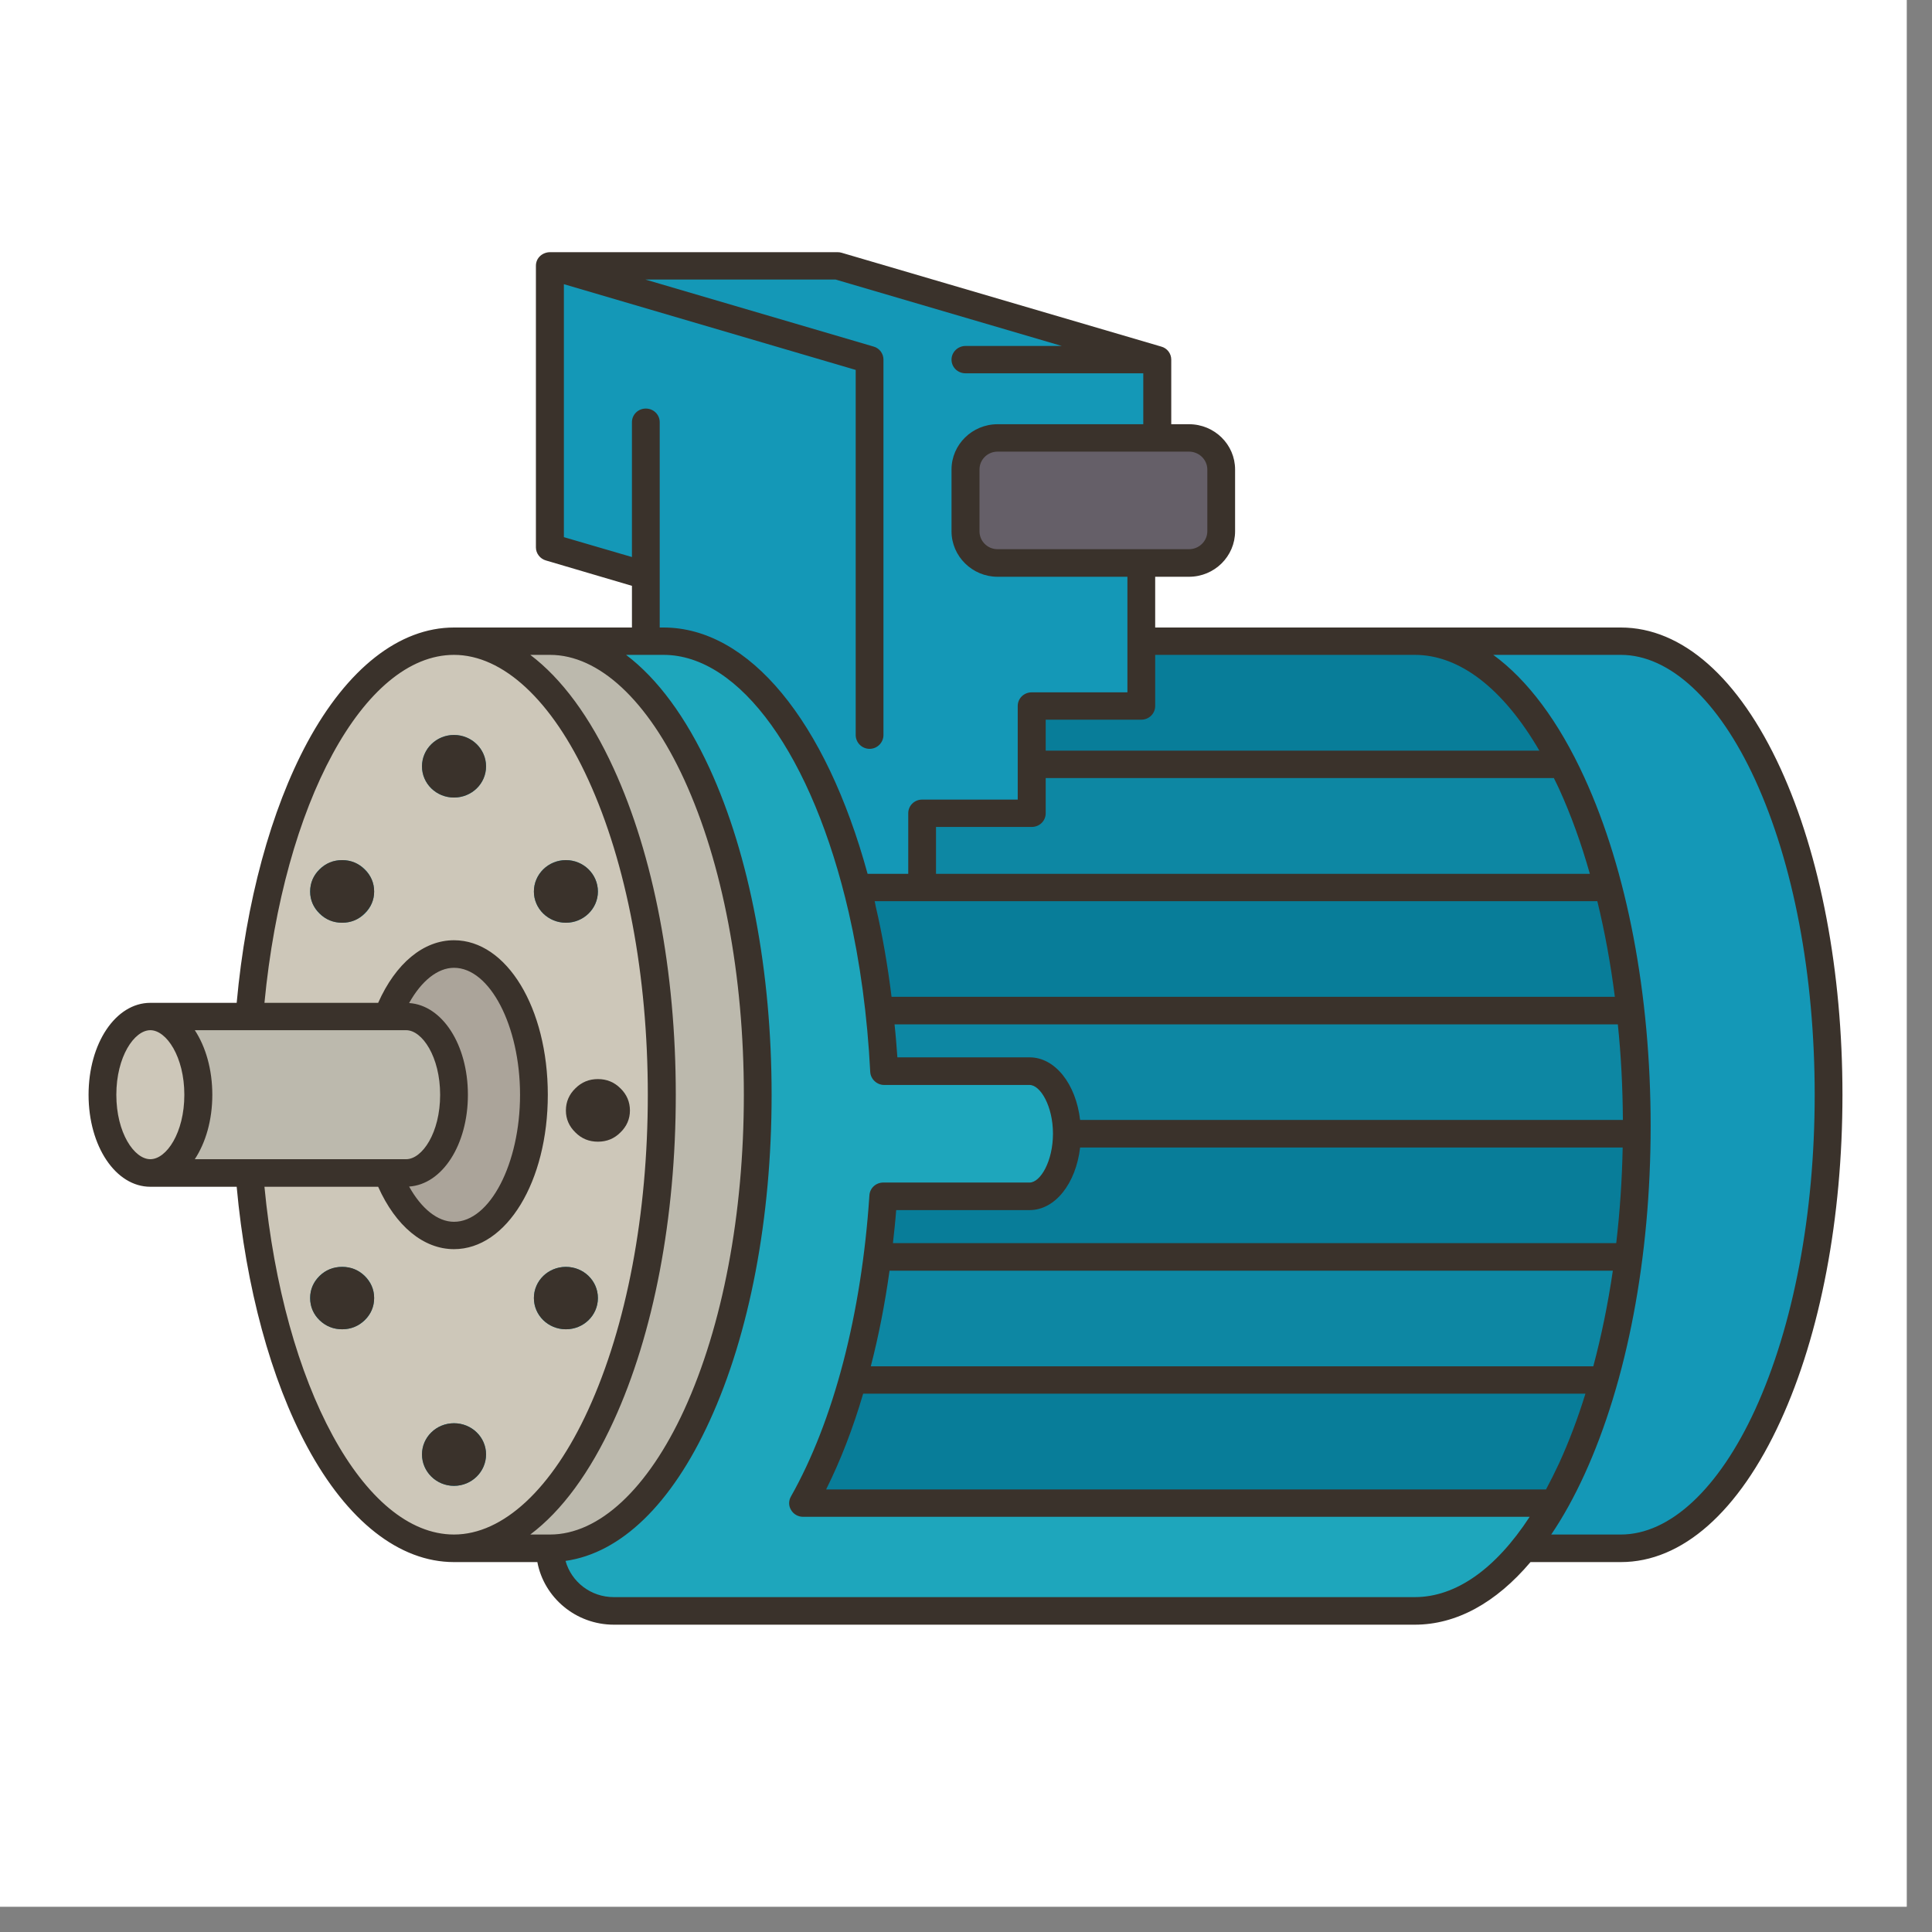
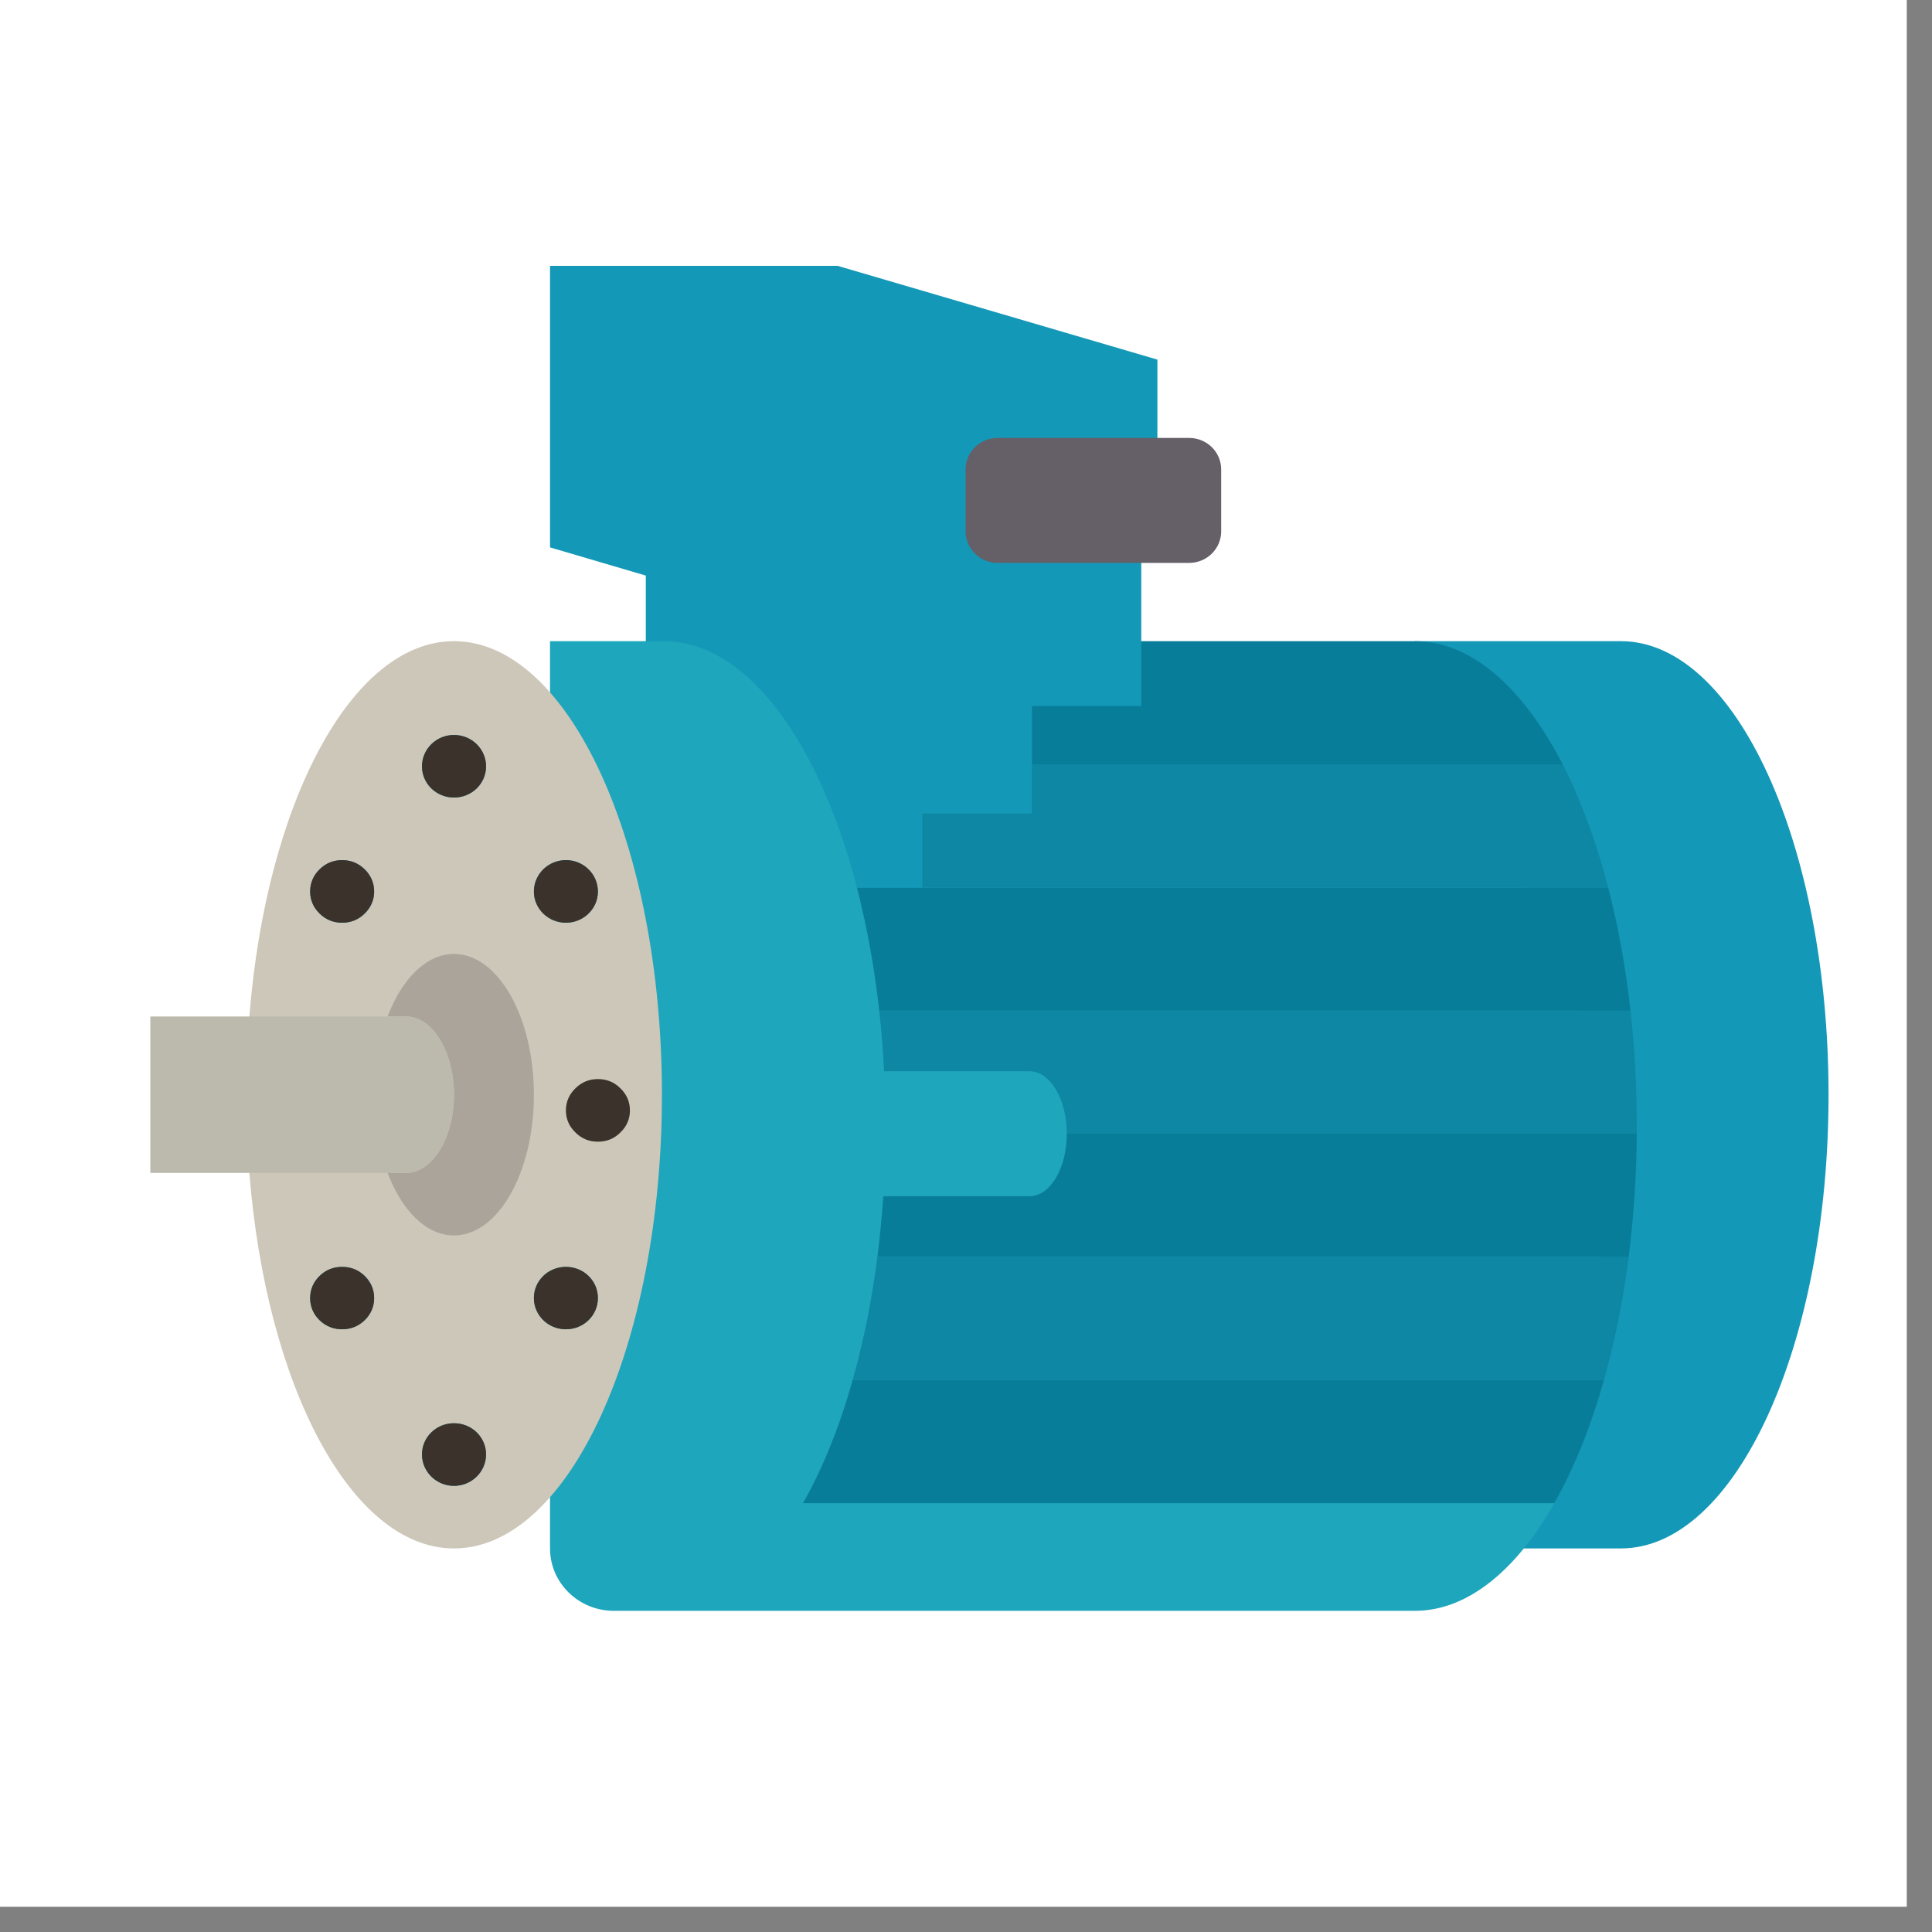
<svg xmlns="http://www.w3.org/2000/svg" version="1.0" preserveAspectRatio="xMidYMid meet" height="50" viewBox="0 0 37.5 37.5" zoomAndPan="magnify" width="50">
  <rect x="0" y="0" width="37.5" height="37.5" fill="#808080" stroke="none" />
  <defs>
    <clipPath id="c780c2d37d">
      <path clip-rule="nonzero" d="M 0 0 L 37.008 0 L 37.008 37.008 L 0 37.008 Z M 0 0" />
    </clipPath>
    <clipPath id="a12b92e4df">
      <path clip-rule="nonzero" d="M 22 12 L 35.762 12 L 35.762 31 L 22 31 Z M 22 12" />
    </clipPath>
    <clipPath id="9c91edfdf2">
      <path clip-rule="nonzero" d="M 10 11 L 32 11 L 32 31.535 L 10 31.535 Z M 10 11" />
    </clipPath>
    <clipPath id="74f8e30aa5">
      <path clip-rule="nonzero" d="M 1.719 19 L 4 19 L 4 23 L 1.719 23 Z M 1.719 19" />
    </clipPath>
    <clipPath id="4ddaca7950">
      <path clip-rule="nonzero" d="M 1.719 4.891 L 35.762 4.891 L 35.762 31.535 L 1.719 31.535 Z M 1.719 4.891" />
    </clipPath>
  </defs>
  <g clip-path="url(#c780c2d37d)">
    <path fill-rule="nonzero" fill-opacity="1" d="M 0 0 L 37.008 0 L 37.008 37.008 L 0 37.008 Z M 0 0" fill="#ffffff" />
    <path fill-rule="nonzero" fill-opacity="1" d="M 0 0 L 37.008 0 L 37.008 37.008 L 0 37.008 Z M 0 0" fill="#ffffff" />
  </g>
  <g clip-path="url(#a12b92e4df)">
    <path fill-rule="nonzero" fill-opacity="1" d="M 31.461 12.445 L 27.461 12.445 C 19.34 19.332 21.875 24.992 29.578 30.055 L 31.461 30.055 C 33.688 30.055 35.492 26.113 35.492 21.25 C 35.492 16.387 33.688 12.445 31.461 12.445 Z M 31.461 12.445" fill="#1498b7" />
  </g>
  <g clip-path="url(#9c91edfdf2)">
    <path fill-rule="nonzero" fill-opacity="1" d="M 13.09 12.016 L 12.535 12.445 L 10.676 12.445 L 10.676 30.055 C 10.676 30.723 11.23 31.266 11.914 31.266 L 27.461 31.266 C 28.23 31.266 28.953 30.824 29.578 30.055 C 29.789 29.797 29.984 29.504 30.168 29.176 C 33.207 18.102 29.004 11.254 13.09 12.016 Z M 13.09 12.016" fill="#1ea6bc" />
  </g>
  <path fill-rule="nonzero" fill-opacity="1" d="M 31.77 21.855 C 31.77 21.906 31.77 21.957 31.77 22.004 L 20.707 22.004 C 20.707 21.336 20.383 20.793 19.984 20.793 L 17.16 20.793 C 17.141 20.391 17.109 20 17.066 19.617 L 31.648 19.617 C 31.727 20.332 31.77 21.082 31.77 21.855 Z M 31.77 21.855" fill="#0d87a3" />
  <path fill-rule="nonzero" fill-opacity="1" d="M 20.707 22.004 L 31.77 22.004 C 31.766 22.832 31.707 23.633 31.613 24.395 L 17.031 24.395 C 17.078 24.012 17.117 23.621 17.145 23.219 L 19.984 23.219 C 20.383 23.219 20.707 22.676 20.707 22.004 Z M 20.707 22.004" fill="#087d99" />
  <path fill-rule="nonzero" fill-opacity="1" d="M 31.648 19.617 L 17.066 19.617 C 16.988 18.926 16.879 18.266 16.734 17.648 C 16.703 17.504 16.668 17.363 16.633 17.227 L 31.215 17.227 C 31.406 17.965 31.555 18.77 31.648 19.617 Z M 31.648 19.617" fill="#087d99" />
  <path fill-rule="nonzero" fill-opacity="1" d="M 17.031 24.395 L 31.613 24.395 C 31.504 25.246 31.34 26.051 31.133 26.785 L 16.551 26.785 C 16.758 26.051 16.922 25.246 17.031 24.395 Z M 17.031 24.395" fill="#0d87a3" />
  <path fill-rule="nonzero" fill-opacity="1" d="M 31.215 17.227 L 17.898 17.227 C 17.898 16.754 17.898 16.555 17.898 15.785 L 20.027 15.785 C 20.027 15.324 20.027 15.07 20.027 14.836 C 23.551 13.762 27.02 13.352 30.332 14.836 C 30.68 15.52 30.98 16.328 31.215 17.227 Z M 31.215 17.227" fill="#0d87a3" />
  <path fill-rule="nonzero" fill-opacity="1" d="M 16.551 26.785 L 31.133 26.785 C 30.875 27.699 30.551 28.504 30.168 29.176 L 15.586 29.176 C 15.969 28.504 16.293 27.699 16.551 26.785 Z M 16.551 26.785" fill="#087d99" />
  <path fill-rule="nonzero" fill-opacity="1" d="M 27.461 12.445 L 22.152 12.445 L 20.027 13.703 C 20.027 14.285 20.027 14.543 20.027 14.836 L 30.332 14.836 C 29.566 13.352 28.562 12.445 27.461 12.445 Z M 27.461 12.445" fill="#087d99" />
  <path fill-rule="nonzero" fill-opacity="1" d="M 16.258 5.16 C 14.398 5.16 12.535 5.16 10.676 5.16 L 10.676 10.625 L 12.535 11.172 L 12.535 12.445 L 12.879 12.445 C 14.488 12.445 15.891 14.371 16.633 17.227 L 17.898 17.227 C 17.898 16.754 17.898 16.555 17.898 15.785 L 20.027 15.785 C 20.027 15.324 20.027 15.07 20.027 14.836 C 20.027 14.543 20.027 14.285 20.027 13.703 L 22.152 13.703 C 22.152 13.285 22.152 12.867 22.152 12.445 C 22.152 11.941 22.152 11.434 22.152 10.926 L 22.465 8.5 C 22.465 7.992 22.465 7.488 22.465 6.98 Z M 16.258 5.16" fill="#1498b7" />
-   <path fill-rule="nonzero" fill-opacity="1" d="M 10.676 12.445 L 8.812 12.445 L 8.812 30.055 L 10.676 30.055 C 12.902 30.055 14.707 26.113 14.707 21.25 C 14.707 16.387 12.902 12.445 10.676 12.445 Z M 10.676 12.445" fill="#bcb9ad" />
  <path fill-rule="nonzero" fill-opacity="1" d="M 11.605 20.945 C 11.949 20.945 12.227 21.219 12.227 21.555 C 12.227 21.887 11.949 22.16 11.605 22.16 C 11.262 22.16 10.984 21.887 10.984 21.555 C 10.984 21.219 11.262 20.945 11.605 20.945 Z M 11.605 20.945" fill="#0d87a3" />
  <path fill-rule="nonzero" fill-opacity="1" d="M 8.812 12.445 C 6.82 12.445 5.168 15.594 4.84 19.73 L 4.84 22.766 C 5.168 26.906 6.82 30.055 8.812 30.055 C 11.039 30.055 12.848 26.113 12.848 21.25 C 12.848 16.387 11.039 12.445 8.812 12.445 Z M 8.812 12.445" fill="#cdc7b9" />
  <path fill-rule="nonzero" fill-opacity="1" d="M 10.984 16.695 C 11.328 16.695 11.605 16.969 11.605 17.305 C 11.605 17.637 11.328 17.91 10.984 17.91 C 10.641 17.91 10.363 17.637 10.363 17.305 C 10.363 16.969 10.641 16.695 10.984 16.695 Z M 10.984 16.695" fill="#0d87a3" />
  <path fill-rule="nonzero" fill-opacity="1" d="M 10.984 24.59 C 11.328 24.59 11.605 24.859 11.605 25.195 C 11.605 25.531 11.328 25.801 10.984 25.801 C 10.641 25.801 10.363 25.531 10.363 25.195 C 10.363 24.859 10.641 24.59 10.984 24.59 Z M 10.984 24.59" fill="#0d87a3" />
  <path fill-rule="nonzero" fill-opacity="1" d="M 8.812 18.516 C 9.668 18.516 10.363 19.738 10.363 21.25 C 10.363 22.758 9.668 23.98 8.812 23.98 C 8.273 23.98 7.801 23.5 7.523 22.766 L 7.883 22.766 C 8.395 22.766 8.812 22.086 8.812 21.25 C 8.812 20.41 8.395 19.73 7.883 19.73 L 7.523 19.73 C 7.801 19 8.273 18.516 8.812 18.516 Z M 8.812 18.516" fill="#aba49a" />
  <path fill-rule="nonzero" fill-opacity="1" d="M 8.812 14.266 C 9.156 14.266 9.434 14.539 9.434 14.875 C 9.434 15.211 9.156 15.48 8.812 15.48 C 8.469 15.48 8.191 15.211 8.191 14.875 C 8.191 14.539 8.469 14.266 8.812 14.266 Z M 8.812 14.266" fill="#0d87a3" />
  <path fill-rule="nonzero" fill-opacity="1" d="M 8.812 27.625 C 9.156 27.625 9.434 27.895 9.434 28.23 C 9.434 28.566 9.156 28.84 8.812 28.84 C 8.469 28.84 8.191 28.566 8.191 28.23 C 8.191 27.895 8.469 27.625 8.812 27.625 Z M 8.812 27.625" fill="#0d87a3" />
  <path fill-rule="nonzero" fill-opacity="1" d="M 7.883 19.73 L 2.918 19.73 L 2.918 22.766 L 7.883 22.766 C 8.395 22.766 8.812 22.086 8.812 21.25 C 8.812 20.41 8.395 19.73 7.883 19.73 Z M 7.883 19.73" fill="#bcb9ad" />
  <path fill-rule="nonzero" fill-opacity="1" d="M 6.641 16.695 C 6.984 16.695 7.262 16.969 7.262 17.305 C 7.262 17.637 6.984 17.91 6.641 17.91 C 6.297 17.91 6.02 17.637 6.02 17.305 C 6.02 16.969 6.297 16.695 6.641 16.695 Z M 6.641 16.695" fill="#0d87a3" />
  <path fill-rule="nonzero" fill-opacity="1" d="M 6.641 24.59 C 6.984 24.59 7.262 24.859 7.262 25.195 C 7.262 25.531 6.984 25.801 6.641 25.801 C 6.297 25.801 6.02 25.531 6.02 25.195 C 6.02 24.859 6.297 24.59 6.641 24.59 Z M 6.641 24.59" fill="#0d87a3" />
  <g clip-path="url(#74f8e30aa5)">
-     <path fill-rule="nonzero" fill-opacity="1" d="M 3.848 21.25 C 3.848 21.449 3.824 21.645 3.777 21.828 C 3.73 22.016 3.664 22.18 3.578 22.324 C 3.488 22.465 3.391 22.574 3.273 22.652 C 3.16 22.727 3.043 22.766 2.918 22.766 C 2.797 22.766 2.676 22.727 2.562 22.652 C 2.449 22.574 2.348 22.465 2.262 22.324 C 2.172 22.18 2.105 22.016 2.059 21.828 C 2.012 21.645 1.988 21.449 1.988 21.25 C 1.988 21.047 2.012 20.855 2.059 20.668 C 2.105 20.48 2.172 20.316 2.262 20.176 C 2.348 20.035 2.449 19.926 2.562 19.848 C 2.676 19.77 2.797 19.73 2.918 19.73 C 3.043 19.73 3.16 19.77 3.273 19.848 C 3.391 19.926 3.488 20.035 3.578 20.176 C 3.664 20.316 3.73 20.48 3.777 20.668 C 3.824 20.855 3.848 21.047 3.848 21.25 Z M 3.848 21.25" fill="#cdc7b9" />
-   </g>
+     </g>
  <path fill-rule="nonzero" fill-opacity="1" d="M 23.703 9.113 L 23.703 10.312 C 23.703 10.652 23.426 10.926 23.078 10.926 L 19.363 10.926 C 19.02 10.926 18.742 10.652 18.742 10.312 L 18.742 9.113 C 18.742 8.773 19.02 8.5 19.363 8.5 L 23.078 8.5 C 23.426 8.5 23.703 8.773 23.703 9.113 Z M 23.703 9.113" fill="#655f68" />
  <path fill-rule="nonzero" fill-opacity="1" d="M 8.812 14.266 C 8.469 14.266 8.191 14.539 8.191 14.875 C 8.191 15.211 8.469 15.48 8.812 15.48 C 9.156 15.48 9.434 15.211 9.434 14.875 C 9.434 14.539 9.156 14.266 8.812 14.266 Z M 8.812 14.266" fill="#3a322b" />
  <path fill-rule="nonzero" fill-opacity="1" d="M 12.227 21.555 C 12.227 21.719 12.164 21.863 12.043 21.98 C 11.922 22.102 11.777 22.16 11.605 22.16 C 11.434 22.16 11.289 22.102 11.168 21.98 C 11.047 21.863 10.984 21.719 10.984 21.555 C 10.984 21.387 11.047 21.242 11.168 21.125 C 11.289 21.004 11.434 20.945 11.605 20.945 C 11.777 20.945 11.922 21.004 12.043 21.125 C 12.164 21.242 12.227 21.387 12.227 21.555 Z M 12.227 21.555" fill="#3a322b" />
  <g clip-path="url(#4ddaca7950)">
-     <path fill-rule="nonzero" fill-opacity="1" d="M 34.559 14.914 C 33.75 13.152 32.648 12.18 31.461 12.18 L 22.422 12.18 L 22.422 11.195 L 23.078 11.195 C 23.574 11.195 23.973 10.797 23.973 10.312 L 23.973 9.113 C 23.973 8.629 23.574 8.234 23.078 8.234 L 22.734 8.234 L 22.734 6.98 C 22.734 6.863 22.656 6.758 22.539 6.727 L 16.336 4.906 C 16.309 4.898 16.285 4.895 16.258 4.895 L 10.676 4.895 C 10.539 4.895 10.402 4.996 10.402 5.16 L 10.402 10.625 C 10.402 10.742 10.484 10.848 10.598 10.879 L 12.266 11.371 L 12.266 12.18 L 8.812 12.18 C 7.754 12.18 6.742 12.973 5.965 14.41 C 5.258 15.723 4.773 17.508 4.594 19.465 L 2.918 19.465 C 2.246 19.465 1.719 20.25 1.719 21.25 C 1.719 22.25 2.246 23.035 2.918 23.035 L 4.594 23.035 C 4.773 24.988 5.258 26.777 5.965 28.086 C 6.742 29.527 7.754 30.32 8.812 30.32 L 10.43 30.32 C 10.559 31.008 11.176 31.535 11.914 31.535 L 27.461 31.535 C 28.266 31.535 29.035 31.113 29.707 30.32 L 31.461 30.32 C 32.648 30.32 33.75 29.348 34.559 27.582 C 35.336 25.887 35.762 23.637 35.762 21.25 C 35.762 18.859 35.336 16.609 34.559 14.914 Z M 27.461 12.711 C 28.332 12.711 29.176 13.363 29.879 14.57 L 20.297 14.57 L 20.297 13.969 L 22.152 13.969 C 22.301 13.969 22.422 13.852 22.422 13.703 L 22.422 12.711 Z M 17.332 24.129 C 17.355 23.918 17.379 23.703 17.395 23.488 L 19.984 23.488 C 20.48 23.488 20.883 22.973 20.965 22.273 L 31.496 22.273 C 31.484 22.906 31.441 23.527 31.371 24.129 Z M 31.305 24.664 C 31.211 25.309 31.082 25.934 30.926 26.52 L 16.902 26.52 C 17.055 25.93 17.176 25.309 17.266 24.664 Z M 20.965 21.738 C 20.883 21.039 20.48 20.523 19.984 20.523 L 17.418 20.523 C 17.402 20.309 17.387 20.094 17.363 19.883 L 31.402 19.883 C 31.465 20.484 31.496 21.105 31.5 21.738 Z M 17.305 19.348 C 17.23 18.742 17.129 18.152 16.996 17.586 C 16.992 17.555 16.984 17.523 16.977 17.492 L 31.004 17.492 C 31.148 18.082 31.262 18.703 31.344 19.348 Z M 18.168 16.961 L 18.168 16.051 L 20.027 16.051 C 20.176 16.051 20.297 15.934 20.297 15.785 L 20.297 15.102 L 30.16 15.102 C 30.195 15.172 30.23 15.242 30.262 15.312 C 30.492 15.816 30.691 16.367 30.859 16.961 Z M 23.078 8.766 C 23.273 8.766 23.434 8.922 23.434 9.113 L 23.434 10.312 C 23.434 10.504 23.273 10.66 23.078 10.66 L 19.363 10.66 C 19.168 10.66 19.012 10.504 19.012 10.312 L 19.012 9.113 C 19.012 8.922 19.168 8.766 19.363 8.766 Z M 10.945 10.426 L 10.945 5.516 L 16.609 7.18 L 16.609 14.266 C 16.609 14.414 16.73 14.535 16.879 14.535 C 17.027 14.535 17.148 14.414 17.148 14.266 L 17.148 6.98 C 17.148 6.863 17.07 6.758 16.957 6.727 L 12.527 5.426 L 16.219 5.426 L 20.609 6.715 L 18.742 6.715 C 18.59 6.715 18.469 6.836 18.469 6.98 C 18.469 7.129 18.59 7.246 18.742 7.246 L 22.191 7.246 L 22.191 8.234 L 19.363 8.234 C 18.871 8.234 18.469 8.629 18.469 9.113 L 18.469 10.312 C 18.469 10.797 18.871 11.195 19.363 11.195 L 21.883 11.195 L 21.883 13.438 L 20.027 13.438 C 19.875 13.438 19.754 13.555 19.754 13.703 L 19.754 15.52 L 17.898 15.52 C 17.75 15.52 17.629 15.637 17.629 15.785 L 17.629 16.961 L 16.84 16.961 C 16.027 13.992 14.539 12.18 12.879 12.18 L 12.805 12.18 L 12.805 8.195 C 12.805 8.047 12.684 7.93 12.535 7.93 C 12.387 7.93 12.266 8.047 12.266 8.195 L 12.266 10.812 Z M 2.918 22.5 C 2.605 22.5 2.258 21.988 2.258 21.25 C 2.258 20.512 2.605 19.996 2.918 19.996 C 3.23 19.996 3.578 20.512 3.578 21.25 C 3.578 21.988 3.23 22.5 2.918 22.5 Z M 3.781 22.5 C 3.992 22.18 4.121 21.742 4.121 21.25 C 4.121 20.758 3.992 20.316 3.781 19.996 L 7.883 19.996 C 8.195 19.996 8.543 20.512 8.543 21.25 C 8.543 21.988 8.195 22.5 7.883 22.5 Z M 7.941 19.469 C 8.18 19.039 8.496 18.785 8.812 18.785 C 9.508 18.785 10.094 19.914 10.094 21.25 C 10.094 22.586 9.508 23.715 8.812 23.715 C 8.496 23.715 8.18 23.461 7.941 23.031 C 8.586 22.988 9.082 22.219 9.082 21.25 C 9.082 20.277 8.586 19.512 7.941 19.469 Z M 8.812 29.785 C 7.062 29.785 5.504 26.902 5.133 23.035 L 7.34 23.035 C 7.68 23.797 8.219 24.246 8.812 24.246 C 9.836 24.246 10.633 22.93 10.633 21.25 C 10.633 19.566 9.836 18.25 8.812 18.25 C 8.219 18.25 7.68 18.699 7.34 19.465 L 5.133 19.465 C 5.504 15.594 7.062 12.711 8.812 12.711 C 9.762 12.711 10.715 13.594 11.418 15.133 C 12.164 16.762 12.574 18.934 12.574 21.25 C 12.574 23.562 12.164 25.734 11.418 27.363 C 10.715 28.902 9.762 29.785 8.812 29.785 Z M 10.676 29.785 L 10.293 29.785 C 10.902 29.328 11.453 28.582 11.91 27.582 C 12.688 25.887 13.117 23.637 13.117 21.25 C 13.117 18.859 12.688 16.609 11.91 14.914 C 11.453 13.914 10.902 13.172 10.293 12.711 L 10.676 12.711 C 11.625 12.711 12.574 13.594 13.281 15.133 C 14.027 16.762 14.438 18.934 14.438 21.25 C 14.438 23.562 14.027 25.734 13.281 27.363 C 12.574 28.902 11.625 29.785 10.676 29.785 Z M 27.461 31 L 11.914 31 C 11.465 31 11.09 30.703 10.977 30.297 C 12.051 30.145 13.035 29.195 13.773 27.582 C 14.551 25.887 14.977 23.637 14.977 21.25 C 14.977 18.859 14.551 16.609 13.773 14.914 C 13.312 13.914 12.762 13.172 12.152 12.711 L 12.879 12.711 C 14.363 12.711 15.773 14.672 16.473 17.707 C 16.695 18.676 16.836 19.719 16.891 20.805 C 16.898 20.945 17.02 21.059 17.16 21.059 L 19.984 21.059 C 20.195 21.059 20.438 21.473 20.438 22.004 C 20.438 22.539 20.195 22.953 19.984 22.953 L 17.145 22.953 C 17 22.953 16.883 23.062 16.875 23.203 C 16.723 25.508 16.18 27.582 15.352 29.047 C 15.305 29.129 15.305 29.23 15.355 29.309 C 15.402 29.391 15.492 29.441 15.586 29.441 L 29.691 29.441 C 29.031 30.453 28.258 31 27.461 31 Z M 16.035 28.91 C 16.312 28.355 16.555 27.73 16.754 27.051 L 30.773 27.051 C 30.625 27.531 30.453 27.984 30.262 28.402 C 30.18 28.578 30.094 28.75 30.008 28.91 Z M 34.066 27.363 C 33.359 28.902 32.41 29.785 31.461 29.785 L 30.109 29.785 C 30.34 29.445 30.555 29.055 30.754 28.621 C 31.582 26.809 32.039 24.406 32.039 21.855 C 32.039 19.305 31.582 16.902 30.754 15.094 C 30.254 14 29.648 13.195 28.984 12.711 L 31.461 12.711 C 32.41 12.711 33.359 13.594 34.066 15.133 C 34.812 16.762 35.223 18.934 35.223 21.25 C 35.223 23.562 34.812 25.734 34.066 27.363 Z M 34.066 27.363" fill="#3a322b" />
-   </g>
+     </g>
  <path fill-rule="nonzero" fill-opacity="1" d="M 11.605 17.305 C 11.605 16.969 11.328 16.695 10.984 16.695 C 10.641 16.695 10.363 16.969 10.363 17.305 C 10.363 17.637 10.641 17.91 10.984 17.91 C 11.328 17.91 11.605 17.637 11.605 17.305 Z M 11.605 17.305" fill="#3a322b" />
  <path fill-rule="nonzero" fill-opacity="1" d="M 7.262 17.305 C 7.262 17.469 7.199 17.613 7.078 17.73 C 6.957 17.852 6.812 17.91 6.641 17.91 C 6.469 17.91 6.324 17.852 6.203 17.73 C 6.082 17.613 6.02 17.469 6.02 17.305 C 6.02 17.137 6.082 16.992 6.203 16.875 C 6.324 16.754 6.469 16.695 6.641 16.695 C 6.812 16.695 6.957 16.754 7.078 16.875 C 7.199 16.992 7.262 17.137 7.262 17.305 Z M 7.262 17.305" fill="#3a322b" />
  <path fill-rule="nonzero" fill-opacity="1" d="M 8.812 27.625 C 8.469 27.625 8.191 27.895 8.191 28.23 C 8.191 28.566 8.469 28.84 8.812 28.84 C 9.156 28.84 9.434 28.566 9.434 28.23 C 9.434 27.895 9.156 27.625 8.812 27.625 Z M 8.812 27.625" fill="#3a322b" />
  <path fill-rule="nonzero" fill-opacity="1" d="M 10.984 25.801 C 11.328 25.801 11.605 25.531 11.605 25.195 C 11.605 24.859 11.328 24.59 10.984 24.59 C 10.641 24.59 10.363 24.859 10.363 25.195 C 10.363 25.531 10.641 25.801 10.984 25.801 Z M 10.984 25.801" fill="#3a322b" />
  <path fill-rule="nonzero" fill-opacity="1" d="M 7.262 25.195 C 7.262 25.363 7.199 25.508 7.078 25.625 C 6.957 25.742 6.812 25.801 6.641 25.801 C 6.469 25.801 6.324 25.742 6.203 25.625 C 6.082 25.508 6.02 25.363 6.02 25.195 C 6.02 25.027 6.082 24.887 6.203 24.766 C 6.324 24.648 6.469 24.59 6.641 24.59 C 6.812 24.59 6.957 24.648 7.078 24.766 C 7.199 24.887 7.262 25.027 7.262 25.195 Z M 7.262 25.195" fill="#3a322b" />
</svg>